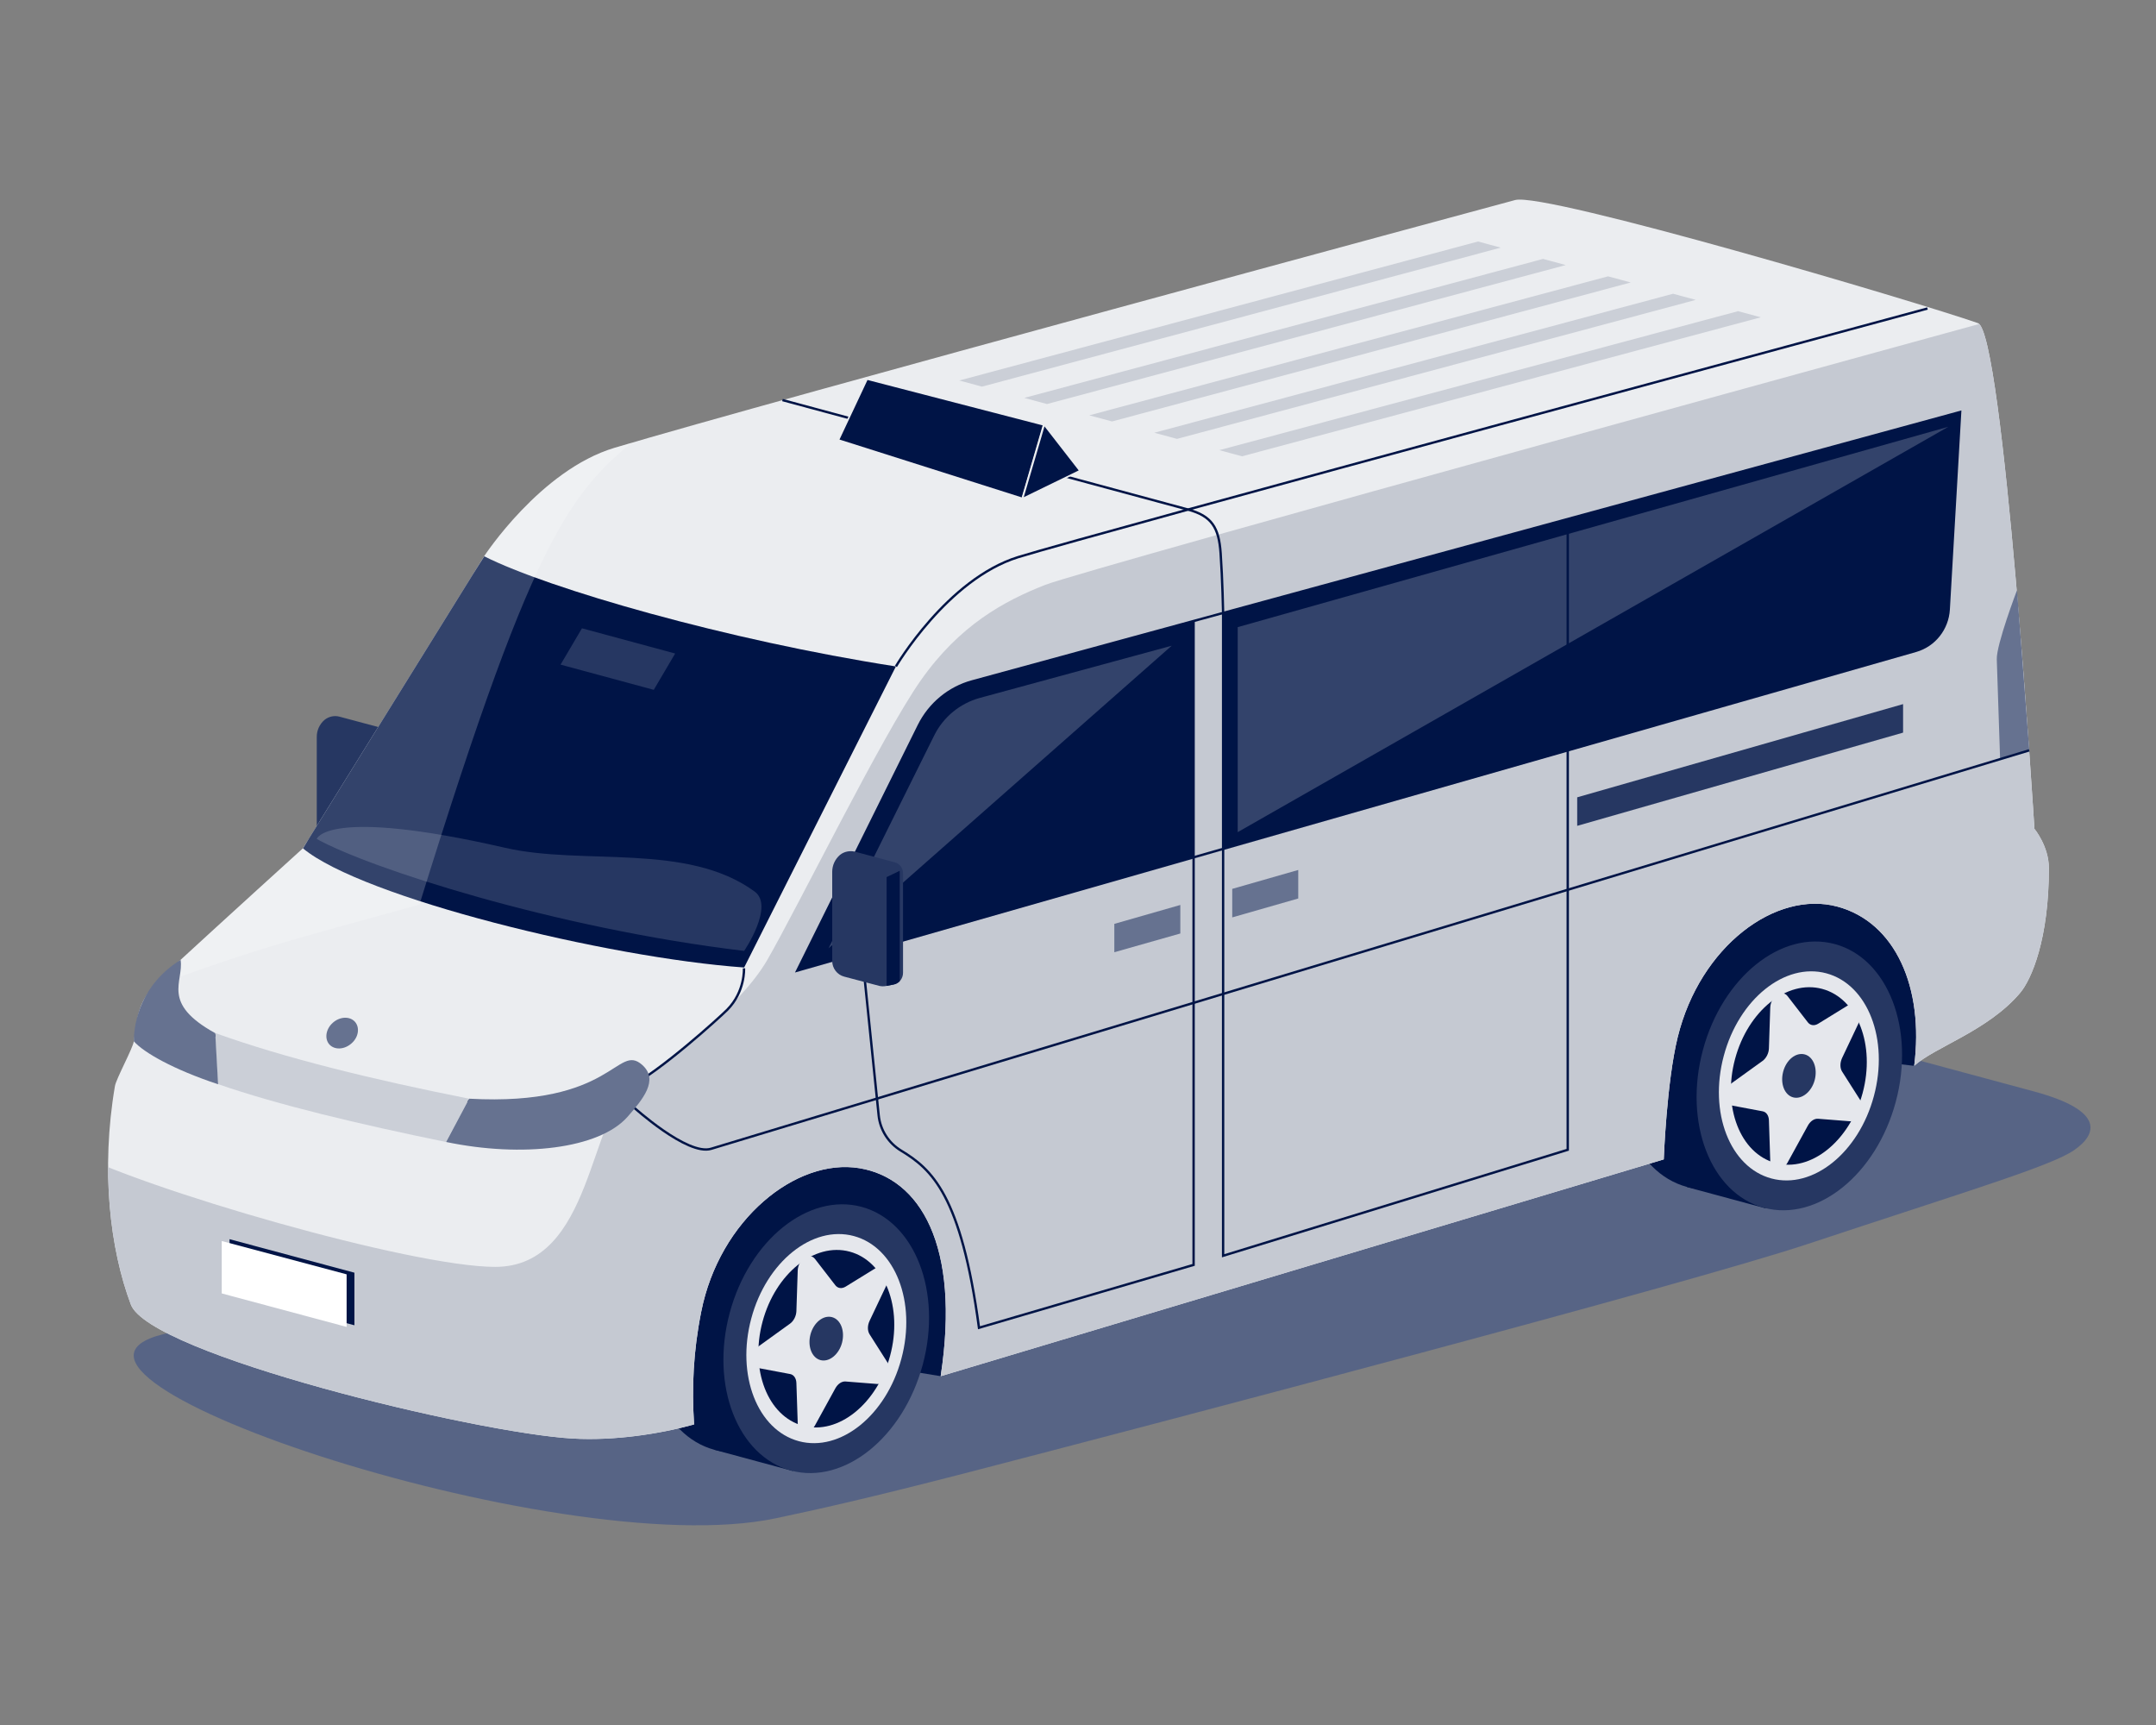
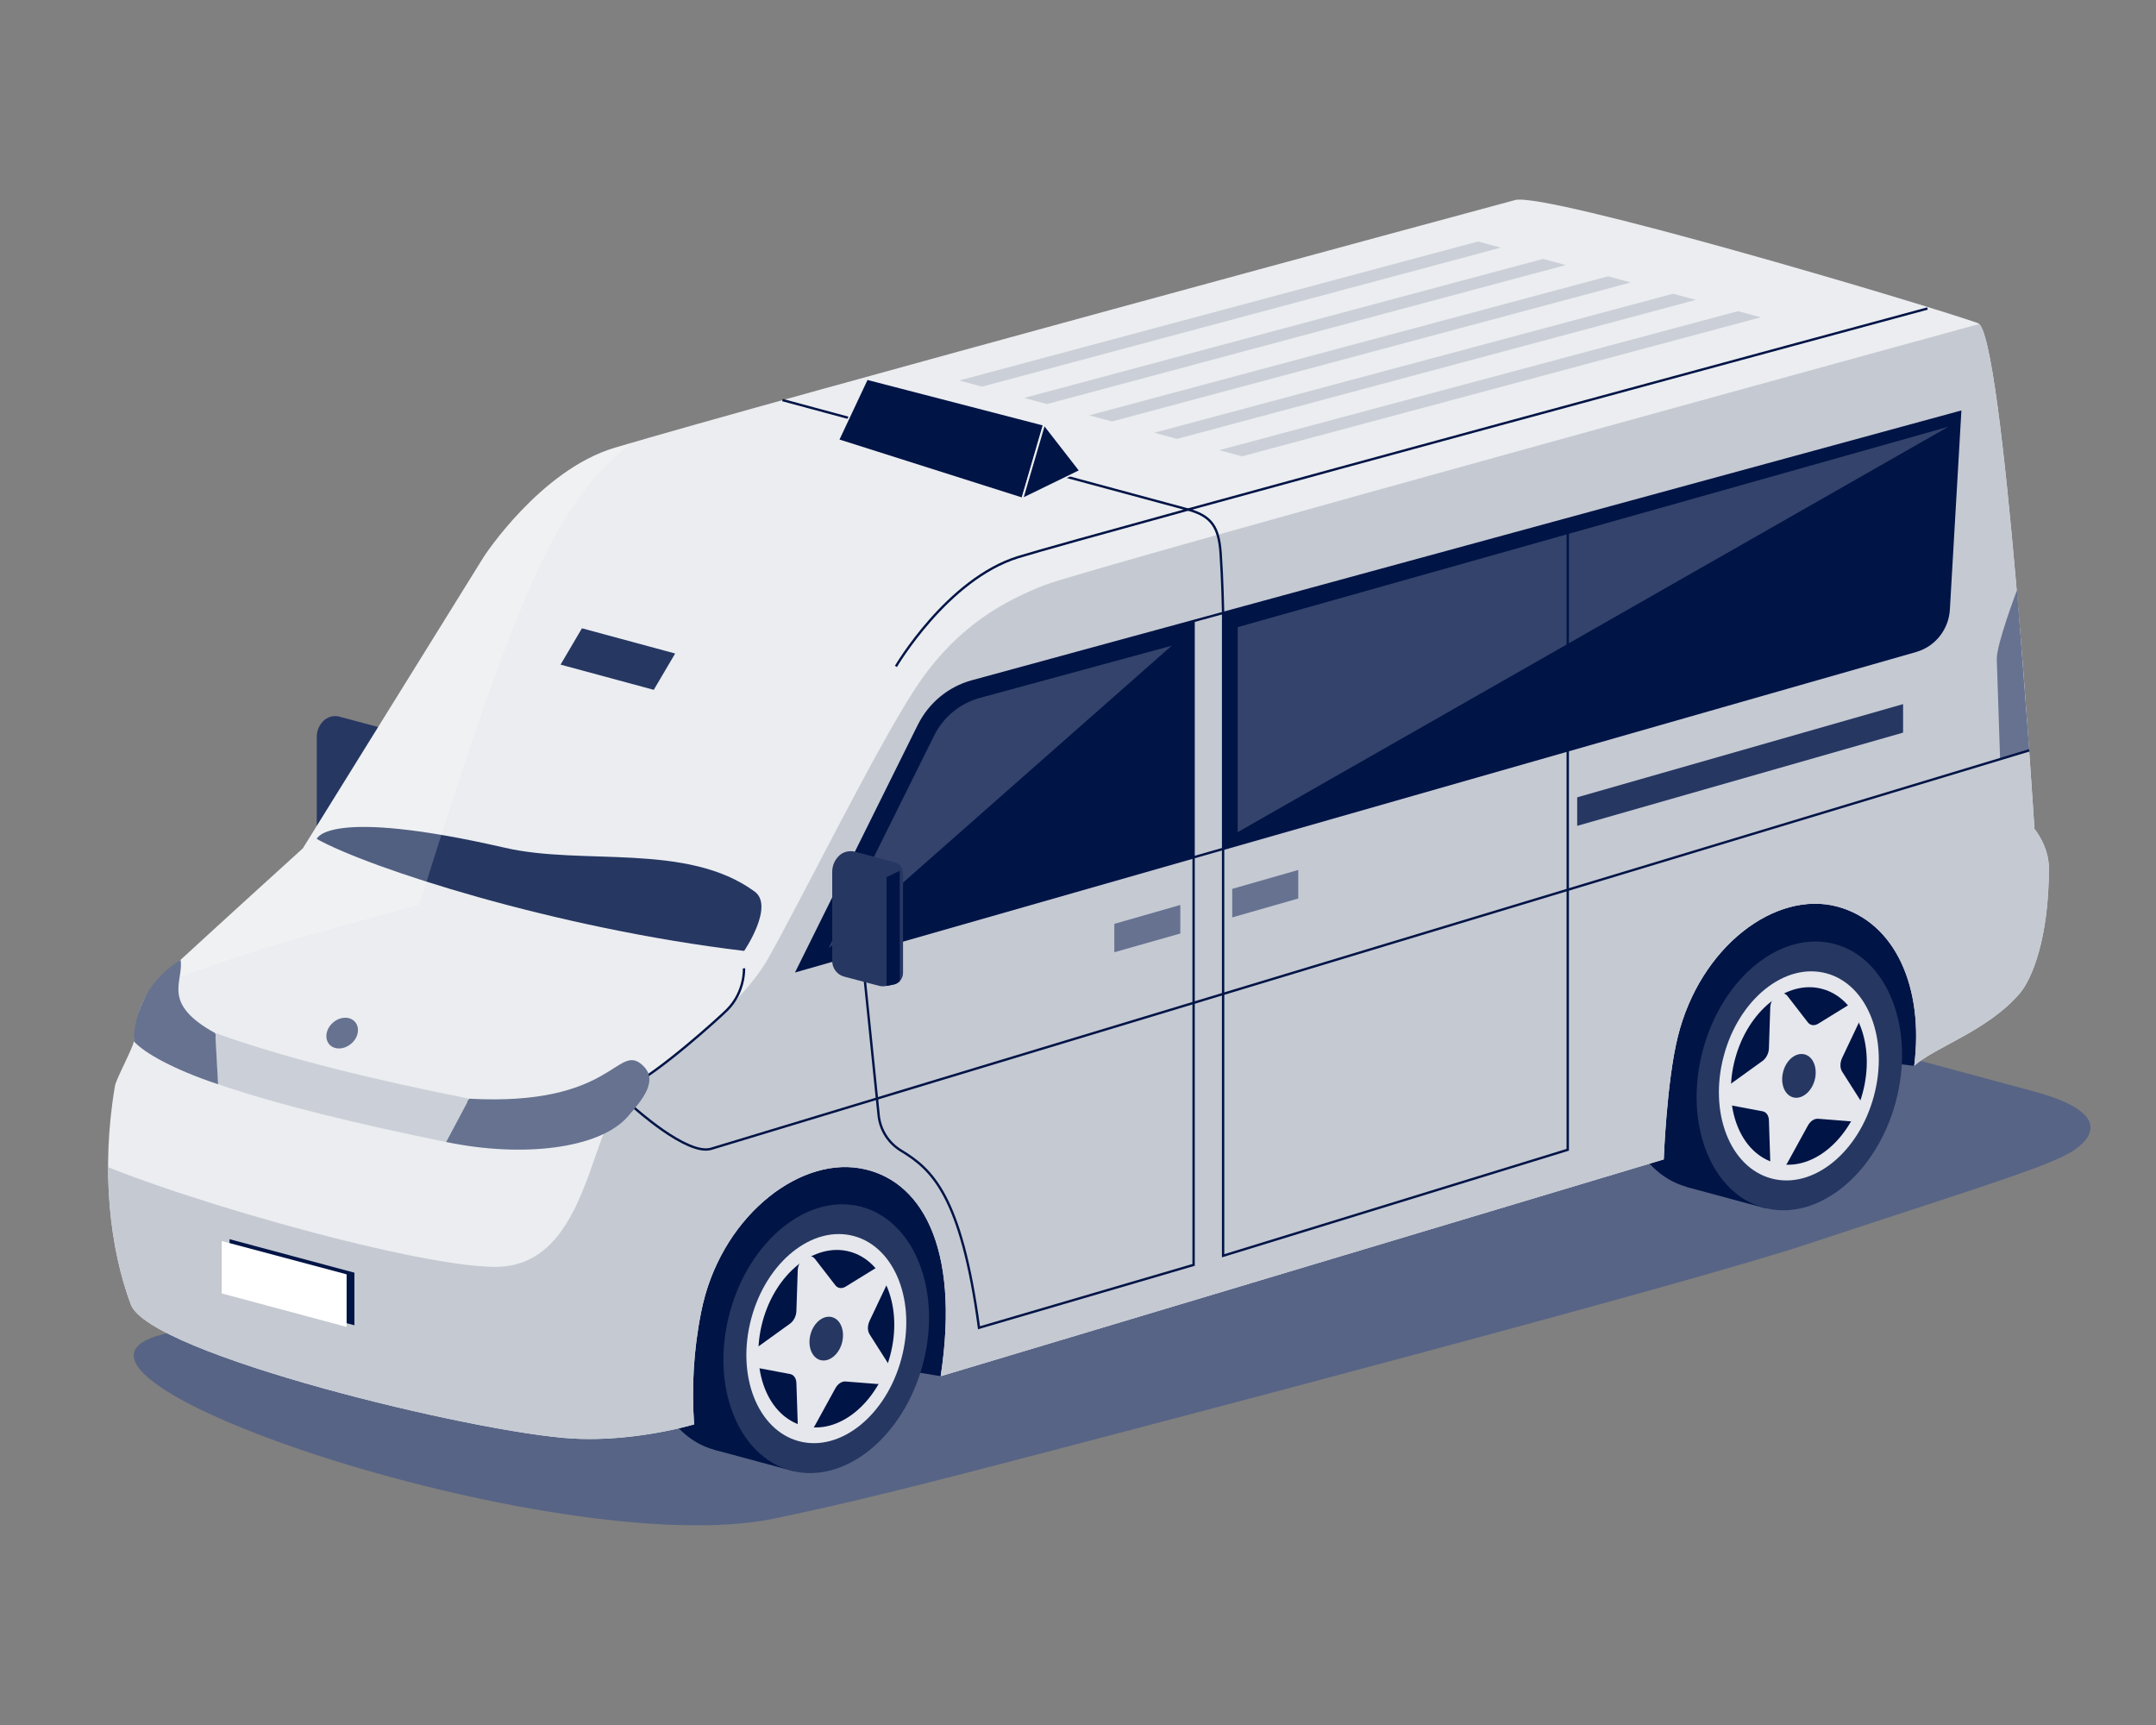
<svg xmlns="http://www.w3.org/2000/svg" xmlns:xlink="http://www.w3.org/1999/xlink" version="1.1" id="Layer_1" x="0px" y="0px" viewBox="0 0 1300 1040" style="enable-background:new 0 0 1300 1040;" xml:space="preserve">
  <rect x="0" y="0" width="1300" height="1040" fill="#808080" stroke="none" />
  <style type="text/css">
	.st0{fill:#576485;}
	.st1{opacity:0.1;clip-path:url(#SVGID_00000172429491856649884360000007687074225892017537_);fill:#3B4250;}
	.st2{clip-path:url(#SVGID_00000042721904172655990660000007294119376625333634_);fill:#001446;}
	.st3{fill:#001446;}
	.st4{fill:#6A6774;}
	.st5{clip-path:url(#SVGID_00000041269919076565202440000000010202356576505263_);fill:#001446;}
	.st6{clip-path:url(#SVGID_00000041269919076565202440000000010202356576505263_);fill:#263762;}
	.st7{clip-path:url(#SVGID_00000041269919076565202440000000010202356576505263_);fill:#C5C9D2;}
	.st8{opacity:0.2;clip-path:url(#SVGID_00000041269919076565202440000000010202356576505263_);fill:#FFFFFF;}
	.st9{fill:#263762;}
	.st10{fill:#667290;}
	.st11{opacity:0.2;fill:#FFFFFF;}
	.st12{fill:#E5E7EC;}
	.st13{fill:none;stroke:#001446;stroke-width:1.423;stroke-miterlimit:10;}
	.st14{clip-path:url(#SVGID_00000018213901692998283050000010675588967547901313_);fill:#001446;}
	.st15{fill:#CBCFD7;}
	.st16{fill:#FFFFFF;}
	.st17{fill:#001446;stroke:#EBEDF0;stroke-miterlimit:10;}
</style>
  <g>
    <path class="st0" d="M1051.6,610.9c-43.3-11.7-114.3-11.7-157.6,0L103.9,803.2c-115.9,21.7,232,140,363.7,112.2   c24.7-5.2,55-11.9,114.3-27.2c117.8-30.5,435.2-114,507.8-138.1c99.3-32.9,146.9-47.1,160.8-56.6c13.9-9.5,19.2-23.8-24.2-35.5   L1051.6,610.9z" />
    <g>
      <defs>
        <path id="SVGID_1_" d="M204.8,432.1l23.9,6.4c3,0.8,5,3.5,5,6.6v60c0,3.5-2.4,6.5-5.8,7.1l-4.7,0.9c-1.2,0.2-2.5,0.2-3.8-0.1     l-21.2-5.6c-4.2-1.1-7.2-5-7.2-9.4v-53.8c0-3.9,1.7-7.6,4.7-10.2l0,0C198.2,432,201.6,431.2,204.8,432.1z" />
      </defs>
      <use xlink:href="#SVGID_1_" style="overflow:visible;fill:#263762;" />
      <clipPath id="SVGID_00000157988055956757978960000011997573887610557107_">
        <use xlink:href="#SVGID_1_" style="overflow:visible;" />
      </clipPath>
      <polygon style="opacity:0.1;clip-path:url(#SVGID_00000157988055956757978960000011997573887610557107_);fill:#3B4250;" points="    231.7,516.5 223.8,516.5 223.8,447.4 231.7,443.6   " />
    </g>
    <g>
      <defs>
        <path id="SVGID_00000005238775453540013850000016489452184636898462_" d="M515.6,513.5l23.9,6.4c3,0.8,5,3.5,5,6.6v60     c0,3.5-2.4,6.5-5.8,7.1l-4.7,0.9c-1.2,0.2-2.5,0.2-3.8-0.1l-21.2-5.6c-4.2-1.1-7.2-5-7.2-9.4v-53.8c0-3.9,1.7-7.6,4.7-10.2l0,0     C509,513.4,512.4,512.7,515.6,513.5z" />
      </defs>
      <use xlink:href="#SVGID_00000005238775453540013850000016489452184636898462_" style="overflow:visible;fill:#263762;" />
      <clipPath id="SVGID_00000137133847323312678510000007044026460278643631_">
        <use xlink:href="#SVGID_00000005238775453540013850000016489452184636898462_" style="overflow:visible;" />
      </clipPath>
      <polygon style="clip-path:url(#SVGID_00000137133847323312678510000007044026460278643631_);fill:#001446;" points="542.5,597.9     534.6,597.9 534.6,528.8 542.5,525   " />
    </g>
    <g>
      <path class="st3" d="M980.3,619.9c-11.8,44.2,4.8,87.1,36.9,95.7c32.1,8.7,67.7-20.1,79.5-64.3c11.8-44.2-4.8-87.1-36.9-95.7    C1027.7,546.9,992.1,575.7,980.3,619.9z" />
      <polygon class="st3" points="1017.2,715.7 1064.6,728.5 1107.2,568.4 1059.8,555.6   " />
    </g>
    <g>
      <path class="st3" d="M393.9,778.3c-11.8,44.2,4.8,87.1,36.9,95.8c32.1,8.7,67.7-20.1,79.5-64.4c11.8-44.2-4.8-87.1-36.9-95.7    C441.2,705.3,405.6,734.1,393.9,778.3z" />
      <polygon class="st3" points="430.8,874.1 478.2,886.9 520.8,726.8 473.3,714   " />
    </g>
    <polygon class="st3" points="1154.2,642.6 1094.8,635.6 626.6,754.2 567.2,829.7 438.5,808.6 451.2,698.5 1184.7,499.7 1188.1,581     " />
    <path class="st4" d="M260.3,845.7" />
    <g>
      <g>
        <defs>
          <path id="SVGID_00000152240803991302692660000016363513898658172051_" d="M1226.7,499.7c0,0-18.7-299.8-34.1-304.9      c-35.6-12.5-260.7-79.1-279-74.2c-18.3,4.9-448.9,121.3-543.1,149.4c-44.7,13.4-78.6,65.4-78.6,65.4L182.6,511.5      c0,0-45.7,41.4-82.1,74.9c-16.8,15.5-17.3,22.7-19.8,41.4c-0.6,4.2-10.7,22.7-11.4,27c-8.6,50.5-3,98.2,9.6,131.7      c11.3,29.9,208,77.5,266.5,80.8c25,1.4,52.1-2.7,73.1-8.5c-1.4-22.4-0.5-43.8,4.3-67.9c11-55.6,57.2-92.9,95.4-86.6      c36.4,6,61.1,46.2,49,125.4l436-130.7c0,0,1.7-46.5,8.4-73.7c13.5-54.9,59.2-88.7,96.3-78.7c35,9.4,52.3,48.9,46.3,96      c12.1-11.2,44.5-21.1,63.8-43.9c7-8.2,17.5-32.9,17.4-75.4C1235.4,510.2,1226.7,499.7,1226.7,499.7z" />
        </defs>
        <use xlink:href="#SVGID_00000152240803991302692660000016363513898658172051_" style="overflow:visible;fill:#EBEDF0;" />
        <clipPath id="SVGID_00000161618533065339461680000009430663429332924326_">
          <use xlink:href="#SVGID_00000152240803991302692660000016363513898658172051_" style="overflow:visible;" />
        </clipPath>
-         <path style="clip-path:url(#SVGID_00000161618533065339461680000009430663429332924326_);fill:#001446;" d="M540.2,401.8     C438.5,386,330.6,354.9,292,335.4c0,0-78.2,124-109.3,176.1c35.8,29.7,183.2,65.9,266,71.8L540.2,401.8z" />
        <path style="clip-path:url(#SVGID_00000161618533065339461680000009430663429332924326_);fill:#263762;" d="M191,505.8     c31,17.3,143,53.8,257.7,67.5c0,0,18.4-27,6.3-35.8c-40.8-29.8-103.6-15.5-150.6-26.4C196.7,486.4,191,505.8,191,505.8z" />
        <polygon style="clip-path:url(#SVGID_00000161618533065339461680000009430663429332924326_);fill:#263762;" points="338,400.7      394.2,415.9 407.1,394 350.9,378.8    " />
        <path style="clip-path:url(#SVGID_00000161618533065339461680000009430663429332924326_);fill:#C5C9D2;" d="M1220.1,188     c0,0-565.1,154.9-589.8,164.6c-24.8,9.7-51.7,24.3-75.1,57.6S480.7,547.6,462.5,579c-15.8,27.2-58.7,61.1-80.6,75     c-27,17.1-23.9,109.8-83.3,109.8c-50.7,0-212.7-47-256.7-70.6C26,684.7,94.8,841.8,94.8,841.8L338,898.1l921.4-262.5L1220.1,188z     " />
        <path style="opacity:0.2;clip-path:url(#SVGID_00000161618533065339461680000009430663429332924326_);fill:#FFFFFF;" d="     M395.7,255.6c-50.2,37.3-70.7,57.3-142.8,289.8c-75.6,21.1-101.3,26.3-187.6,59.8l234.3-334.1L395.7,255.6z" />
      </g>
    </g>
    <polygon class="st9" points="1147.5,441.7 951,497.9 951,480.7 1147.5,424.5  " />
    <path class="st10" d="M1216.2,355.8l7.4,96.6l-17.6,5.3l-2-60.2C1203.7,388.6,1216.2,355.8,1216.2,355.8z" />
    <polygon class="st10" points="782.8,524.5 743,535.9 743,553.1 782.8,541.7  " />
    <polygon class="st10" points="711.7,545.6 671.9,557 671.9,574.1 711.7,562.8  " />
    <path class="st3" d="M737.5,511.8l417.7-119.3c14-4.2,19.2-17,19.8-24.9l6.9-119.1L737.5,369.6V511.8z" />
    <polygon class="st11" points="746.3,501.7 1174.8,257.3 746.3,378.1  " />
    <g>
      <path class="st9" d="M440,791.5c-11.8,43.9,4.8,86.4,36.9,95.1c32.1,8.6,67.7-20,79.5-63.9c11.8-43.9-4.8-86.4-36.9-95.1    C487.4,719,451.8,747.6,440,791.5z" />
      <path class="st12" d="M453,794.9c-9.2,34.2,3.7,67.3,28.7,74c25,6.7,52.7-15.6,61.8-49.7c9.2-34.2-3.7-67.3-28.7-74    C489.8,738.5,462.1,760.8,453,794.9z" />
      <path class="st3" d="M459.8,796.8c-7.8,29,3.1,57.1,24.4,62.8c21.2,5.7,44.7-13.2,52.5-42.2c7.8-29-3.1-57.1-24.4-62.8    C491.1,748.9,467.6,767.8,459.8,796.8z" />
      <path class="st12" d="M524.3,804.4l11,17.3c3,4.8-1.2,13.1-6.4,12.7l-19-1.5c-2.3-0.2-4.7,1.4-6.2,4.1l-12.3,22.4    c-3.4,6.1-10.2,5.2-10.4-1.4l-0.8-24.2c-0.1-2.9-1.6-5-3.8-5.4l-18.6-3.5c-5.1-1-5.1-9.8,0-13.5l18.6-13.4    c2.2-1.6,3.7-4.6,3.8-7.5L481,766c0.2-6.7,7.1-11.3,10.4-7l12.3,15.9c1.5,1.9,3.9,2.2,6.2,0.8l19-11.7c5.2-3.2,9.5,2.8,6.4,9.2    l-11,23.2C523,799.2,523,802.3,524.3,804.4z" />
      <path class="st9" d="M488.7,804.5c-1.9,7.2,0.8,14.1,6,15.5c5.2,1.4,11.1-3.3,13-10.4c1.9-7.2-0.8-14.1-6-15.5    C496.4,792.7,490.6,797.4,488.7,804.5z" />
    </g>
    <g>
      <ellipse transform="matrix(0.259 -0.966 0.966 0.259 177.364 1528.462)" class="st9" cx="1084.7" cy="648.7" rx="82.3" ry="60.2" />
      <path class="st12" d="M1039.4,636.5c-9.2,34.2,3.7,67.3,28.7,74c25,6.7,52.7-15.6,61.8-49.7c9.2-34.2-3.7-67.3-28.7-74    C1076.2,580.1,1048.5,602.4,1039.4,636.5z" />
      <path class="st3" d="M1046.2,638.4c-7.8,29,3.1,57.1,24.4,62.8c21.2,5.7,44.7-13.2,52.5-42.2c7.8-29-3.1-57.1-24.4-62.8    C1077.5,590.5,1054,609.4,1046.2,638.4z" />
      <path class="st12" d="M1110.7,646l11,17.3c3,4.8-1.2,13.1-6.4,12.7l-19-1.5c-2.3-0.2-4.7,1.4-6.2,4.1l-12.3,22.4    c-3.4,6.1-10.2,5.2-10.4-1.4l-0.8-24.2c-0.1-2.9-1.6-5-3.8-5.4l-18.6-3.5c-5.1-1-5.1-9.8,0-13.5l18.6-13.4    c2.2-1.6,3.7-4.6,3.8-7.5l0.8-24.6c0.2-6.7,7.1-11.3,10.4-7l12.3,15.9c1.5,1.9,3.9,2.2,6.2,0.8l19-11.7c5.2-3.2,9.5,2.8,6.4,9.2    l-11,23.2C1109.4,640.8,1109.4,643.9,1110.7,646z" />
      <path class="st9" d="M1075.2,646.1c-1.9,7.2,0.8,14.1,6,15.5c5.2,1.4,11.1-3.3,13-10.4c1.9-7.2-0.8-14.1-6-15.5    C1082.9,634.3,1077.1,638.9,1075.2,646.1z" />
    </g>
    <g>
      <path class="st13" d="M540.2,401.8c0,0,30.9-52.6,73.7-65.9c42.8-13.3,548.3-149.9,548.3-149.9" />
      <path class="st13" d="M1223.5,452.4c0,0-768.4,232.1-794.7,240.2c-14.3,4.4-47-25.3-47-25.3" />
      <path class="st13" d="M471.8,241.2c0,0,230.1,62.1,244.5,66c14.4,3.9,18.6,10.8,19.7,26.3c1.1,15.6,1.5,36,1.5,36" />
      <path class="st13" d="M448.6,583.8c0,0,0.8,14-10.1,25c-5,5-41.1,37.7-59.3,46.5c-27.5,13.3-55.5,13.7-88.3,9.7    c-35.8-4.4-216-45.7-199.7-67.8" />
      <path class="st13" d="M719.7,374.5v388.1l-129.4,37.9c-10.8-80.4-28.7-95.7-47-106.8c-7.6-4.6-12.6-12.5-13.5-21.3L514,518" />
      <path class="st13" d="M586.2,410.8l595.7-162.4l-6.9,119.1c-0.7,11.7-8.6,21.7-19.8,24.9L480.7,585.2L554,437.4    C560.5,424.3,572.2,414.6,586.2,410.8z" />
      <polyline class="st13" points="945.3,312.9 945.3,693.2 737.5,757.1 737.5,369.6   " />
    </g>
    <g>
      <path class="st3" d="M480.7,585.2l239-68.3V374.5l-133.8,36.4c-13.8,3.8-25.3,13.3-31.7,26.2L480.7,585.2z" />
      <path class="st11" d="M499.6,571.7l206.9-182.4l-115.8,31.5c-11.9,3.3-21.9,11.5-27.4,22.6L499.6,571.7z" />
      <g>
        <defs>
          <path id="SVGID_00000049933553140870206610000004093443584881730194_" d="M515.6,513.5l23.9,6.4c3,0.8,5,3.5,5,6.6v60      c0,3.5-2.4,6.5-5.8,7.1l-4.7,0.9c-1.2,0.2-2.5,0.2-3.8-0.1l-21.2-5.6c-4.2-1.1-7.2-5-7.2-9.4v-53.8c0-3.9,1.7-7.6,4.7-10.2l0,0      C509,513.4,512.4,512.7,515.6,513.5z" />
        </defs>
        <use xlink:href="#SVGID_00000049933553140870206610000004093443584881730194_" style="overflow:visible;fill:#263762;" />
        <clipPath id="SVGID_00000172420077369533177180000007084796100954340252_">
          <use xlink:href="#SVGID_00000049933553140870206610000004093443584881730194_" style="overflow:visible;" />
        </clipPath>
        <polygon style="clip-path:url(#SVGID_00000172420077369533177180000007084796100954340252_);fill:#001446;" points="542.5,597.9      534.6,597.9 534.6,528.8 542.5,525    " />
      </g>
    </g>
    <path class="st15" d="M282.9,662.4c-58.6-11.6-111.1-24.5-153.2-39.6l1.7,30.8c36.4,12.6,84.4,24,137.5,34.9L282.9,662.4z" />
    <path class="st10" d="M108.9,578.7c2,13.4-12.1,26,20.9,44.2l1.7,30.8c-26.9-8.9-44.8-19.1-50.8-25.9   C80.7,615.8,85.3,593.4,108.9,578.7z" />
    <path class="st10" d="M269,688.5l13.9-26.1c86.9,4.8,89.1-33.8,104.3-20.4c10.3,9.1,0.3,20.9-8.8,31.3   C361.4,692.6,315,698.1,269,688.5z" />
    <g>
      <polygon class="st3" points="138.4,778.8 213.7,799 213.7,767.3 138.4,747.1   " />
      <polygon class="st16" points="133.7,779.8 209,800 209,768.3 133.7,748.2   " />
    </g>
    <path class="st10" d="M211.9,629.1c-4.3,3.8-10.2,4-13.3,0.6c-3.1-3.5-2.1-9.4,2.1-13.1c4.3-3.8,10.2-4,13.3-0.6   C217.1,619.5,216.2,625.4,211.9,629.1z" />
    <g>
      <polygon class="st15" points="592.1,233.1 578.4,229.4 891.2,145.6 904.9,149.3   " />
      <polygon class="st15" points="631.3,243.6 617.6,239.9 930.4,156.1 944.1,159.8   " />
      <polygon class="st15" points="670.5,254.1 656.8,250.4 969.6,166.6 983.3,170.3   " />
      <polygon class="st15" points="709.7,264.6 696,260.9 1008.8,177.1 1022.5,180.8   " />
      <polygon class="st15" points="748.9,275.1 735.2,271.4 1048,187.6 1061.7,191.3   " />
    </g>
  </g>
  <polygon class="st17" points="616.4,300.5 629.3,256.1 522.8,228.5 505.5,265.3 " />
  <polygon class="st17" points="629.6,256 651.2,283.8 616.5,300.7 " />
</svg>